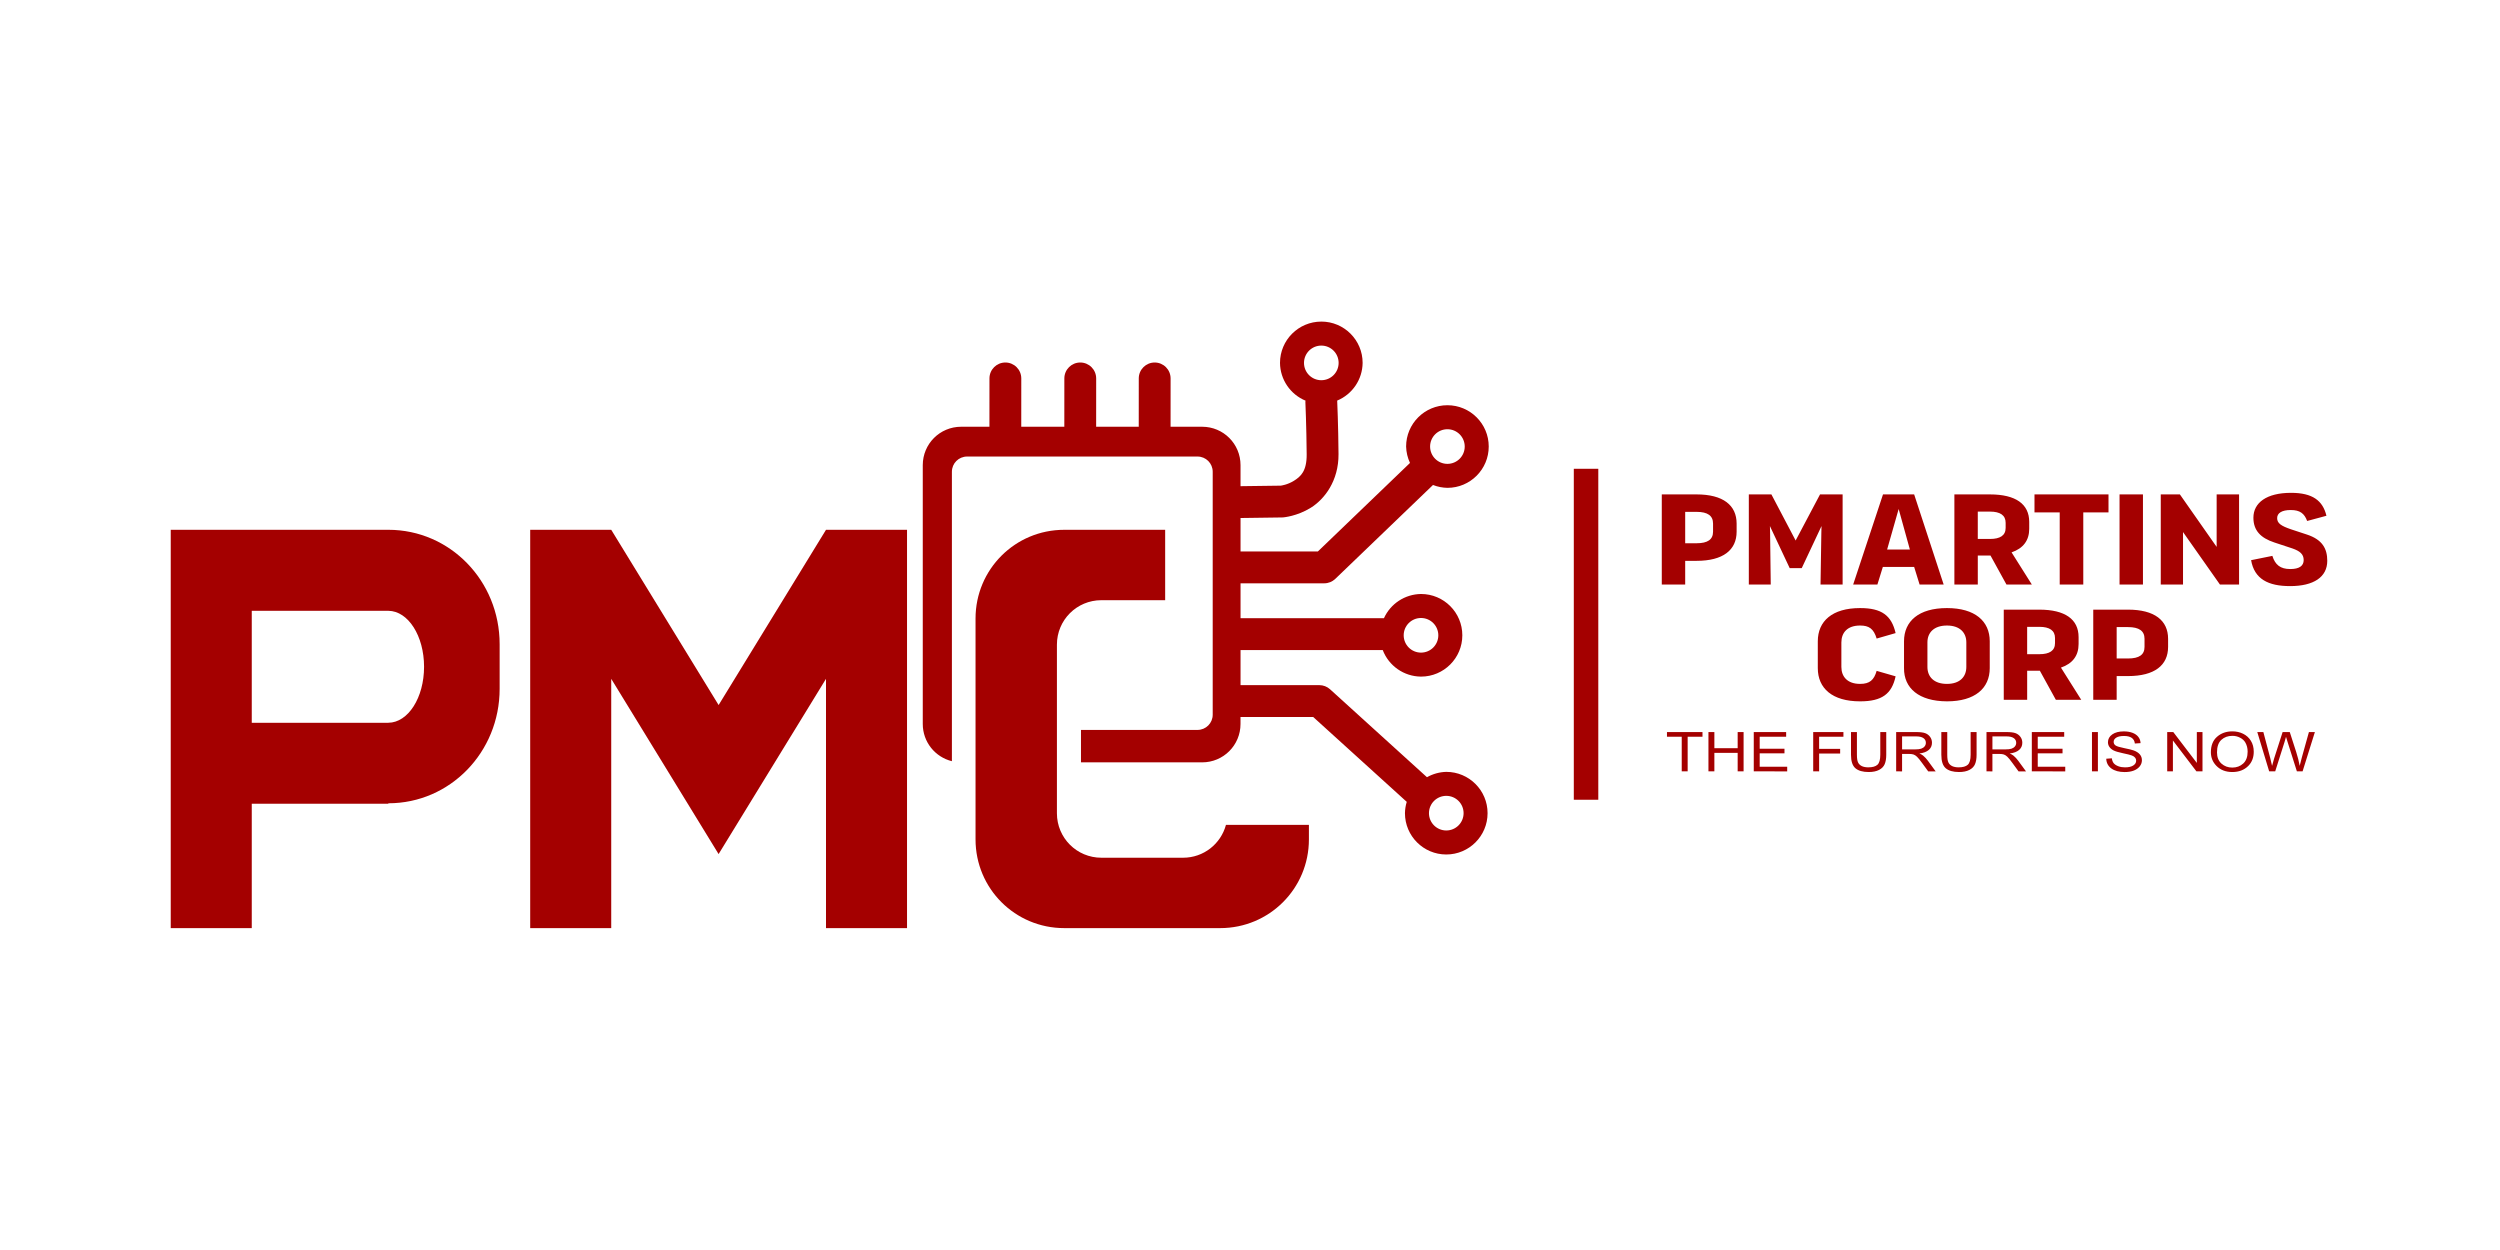
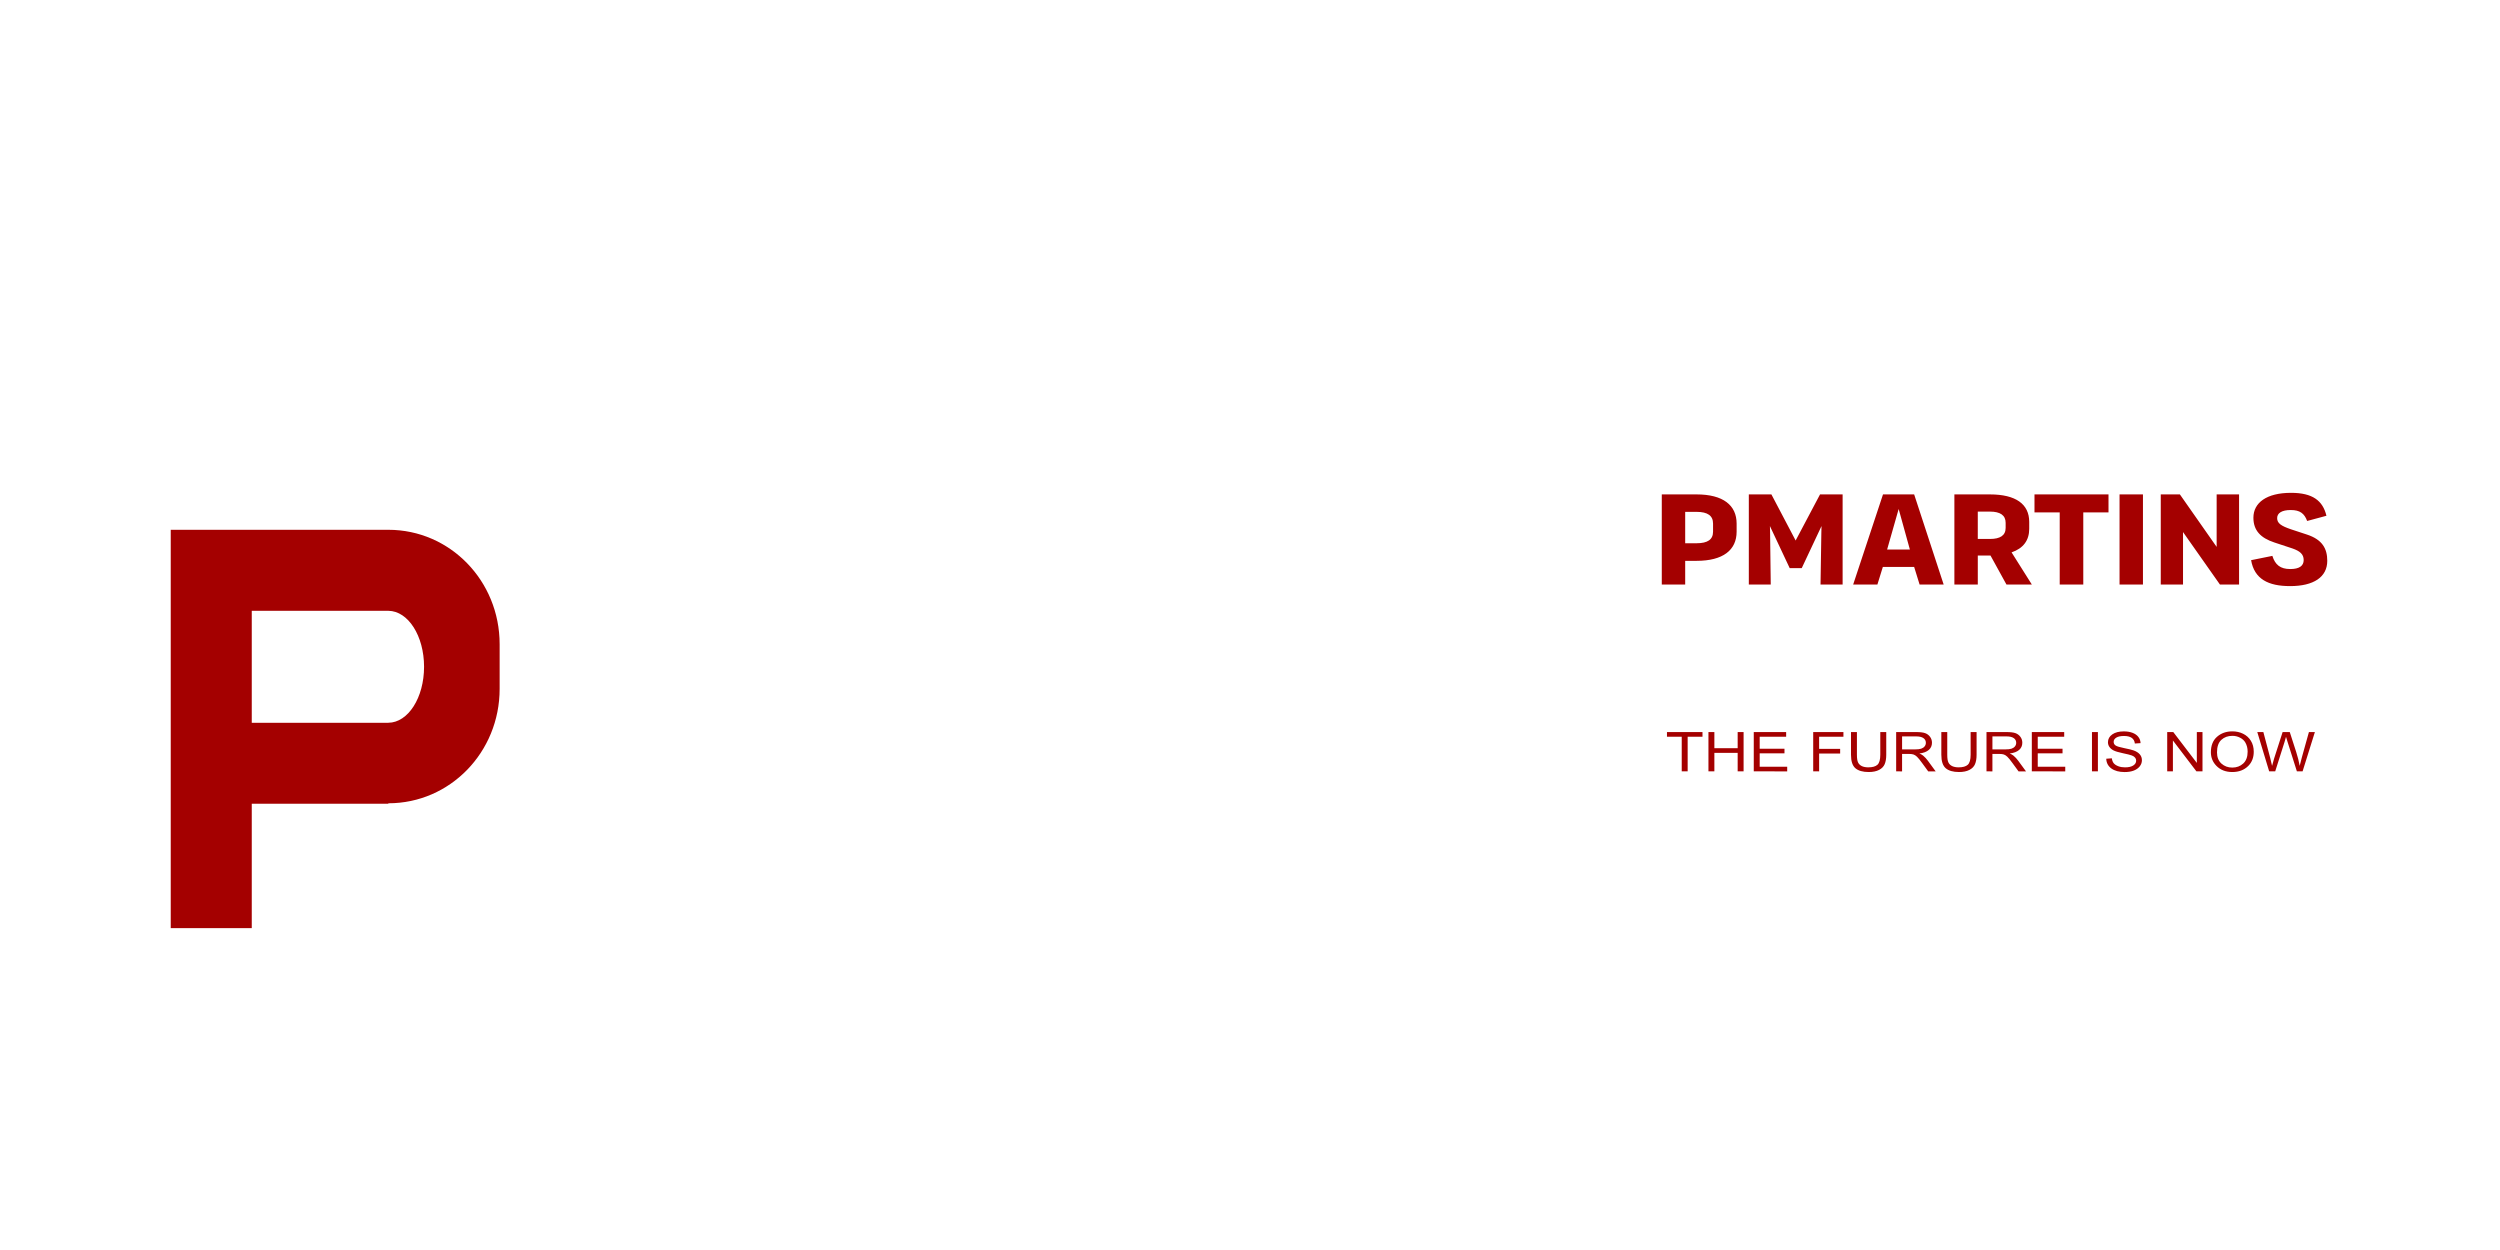
<svg xmlns="http://www.w3.org/2000/svg" xmlns:ns1="http://www.inkscape.org/namespaces/inkscape" xmlns:ns2="http://sodipodi.sourceforge.net/DTD/sodipodi-0.dtd" width="1080" height="540" viewBox="0 0 285.75 142.875" version="1.1" id="svg1" ns1:version="1.3.2 (091e20e, 2023-11-25)" ns2:docname="logopmg.svg">
  <ns2:namedview id="namedview1" pagecolor="#ffffff" bordercolor="#000000" borderopacity="0.25" ns1:showpageshadow="2" ns1:pageopacity="0.0" ns1:pagecheckerboard="0" ns1:deskcolor="#d1d1d1" ns1:document-units="mm" ns1:zoom="0.84096521" ns1:cx="557.09796" ns1:cy="400.13546" ns1:window-width="1920" ns1:window-height="1080" ns1:window-x="0" ns1:window-y="115" ns1:window-maximized="0" ns1:current-layer="layer1" />
  <defs id="defs1" />
  <g ns1:label="Layer 1" ns1:groupmode="layer" id="layer1">
    <g id="g100" transform="matrix(0.61,0,0,0.61,-181.901,-228.029)">
      <path d="m 330.19,473.087 v 74.639 h 15.183 v -23.302 h 25.595 v -0.089 0 c 11.551,0 20.851,-9.56 20.851,-21.434 v -8.377 c 0,-11.874 -9.3,-21.434 -20.851,-21.434 v 0 -0.004 h -25.595 -12.799 z m 15.183,15.178 h 25.554 c 0.014,0 0.028,0.003 0.042,0.004 3.709,0.035 6.689,4.698 6.689,10.489 0,5.791 -2.98,10.454 -6.689,10.489 -0.014,1.3e-4 -0.028,0.003 -0.042,0.003 h -25.554 v -0.01 -20.97 z" style="fill:#a40000;fill-opacity:1;stroke-width:1.428;stroke-linecap:round;stroke-linejoin:round;paint-order:markers fill stroke" id="path3" />
-       <path d="m 397.545,473.087 v 74.639 h 15.183 v -46.712 l 20.119,32.838 20.125,-32.836 v 46.71 h 15.183 v -74.639 h -15.183 v 0.005 l -20.122,32.836 -20.121,-32.84 v -7.1e-4 z" style="fill:#a40000;fill-opacity:1;stroke-width:1.991;stroke-linecap:round;stroke-linejoin:round;paint-order:markers fill stroke" id="path5" />
-       <path d="m 543.458,528.385 h -15.545 c -0.955,3.549 -4.176,6.151 -8.036,6.151 h -15.305 c -4.616,0 -8.332,-3.716 -8.332,-8.332 v -31.593 c 0,-4.616 3.716,-8.332 8.332,-8.332 h 11.951 v -13.189 h -18.911 c -9.207,0 -16.62,7.412 -16.62,16.62 V 531.105 c 0,9.207 7.413,16.62 16.62,16.62 h 29.225 c 9.207,0 16.62,-7.413 16.62,-16.62 z" style="fill:#a40000;fill-opacity:1;stroke-width:0.46;stroke-linecap:round;stroke-linejoin:round;paint-order:markers fill stroke" id="path6" />
-       <rect style="fill:#a40000;fill-opacity:1;stroke:none;stroke-width:0.505;stroke-linecap:round;stroke-linejoin:round;stroke-dasharray:none;stroke-opacity:1;paint-order:markers fill stroke" id="rect6" width="4.589" height="62.015" x="593.093" y="461.657" />
-       <path d="m 545.782,434.078 c -4.274,0 -7.74,3.465 -7.74,7.74 0.032,3.108 1.919,5.896 4.793,7.079 -0.015,0.06 -0.028,0.12 -0.04,0.181 0,0 0.205,4.605 0.245,9.874 0.024,3.159 -1.124,4.164 -2.386,4.951 -1.228,0.766 -2.413,0.908 -2.48,0.915 l -7.529,0.101 v -3.945 c 0,-3.985 -3.208,-7.194 -7.194,-7.194 h -5.914 l 0.005,-9.054 c 0,-1.647 -1.333,-2.982 -2.98,-2.983 -1.647,-0.001 -2.983,1.333 -2.984,2.98 l -0.005,9.057 h -7.981 l 0.005,-9.054 c 0,-1.647 -1.333,-2.982 -2.98,-2.983 -1.647,-0.001 -2.983,1.333 -2.984,2.98 l -0.005,9.057 h -8.069 l 0.005,-9.054 c 0,-1.647 -1.333,-2.982 -2.98,-2.983 -1.647,-0.001 -2.983,1.333 -2.984,2.98 l -0.005,9.057 h -5.297 c -3.985,0 -7.194,3.209 -7.194,7.194 v 48.499 c 0,3.385 2.319,6.202 5.459,6.976 v -8.699 c -4e-5,-0.005 0,-0.009 0,-0.014 v -45.522 c 0,-1.58 1.272,-2.853 2.852,-2.853 h 43.165 c 1.58,0 2.853,1.273 2.853,2.853 v 45.522 c 0,1.58 -1.273,2.853 -2.853,2.853 h -21.83 v 6.077 h 22.699 c 3.985,0 7.194,-3.208 7.194,-7.194 v -1.311 h 13.615 l 17.534,15.904 c -0.21,0.688 -0.324,1.403 -0.336,2.123 0,4.275 3.465,7.74 7.74,7.74 4.274,0 7.74,-3.465 7.74,-7.74 0,-4.275 -3.465,-7.74 -7.74,-7.74 -1.269,0.033 -2.511,0.377 -3.616,1.002 L 547.416,502.97 c -0.549,-0.498 -1.263,-0.773 -2.003,-0.774 h -14.765 v -6.574 h 26.644 c 1.138,2.978 3.984,4.953 7.172,4.977 4.274,0 7.74,-3.465 7.74,-7.74 0,-4.275 -3.465,-7.74 -7.74,-7.74 -3,0.038 -5.708,1.807 -6.948,4.539 h -26.868 v -6.54 h 15.686 c 0.77,7e-5 1.511,-0.298 2.066,-0.832 l 18.309,-17.594 c 0.861,0.339 1.777,0.521 2.702,0.537 4.274,0 7.74,-3.465 7.74,-7.74 0,-4.274 -3.465,-7.74 -7.74,-7.74 -4.274,0 -7.74,3.465 -7.74,7.74 0.028,1.064 0.276,2.11 0.727,3.074 l -17.265,16.59 h -14.486 v -6.271 l 7.789,-0.106 c 0.075,-0.001 0.149,-0.005 0.223,-0.012 0,0 2.584,-0.204 5.151,-1.804 2.567,-1.6 5.233,-5.03 5.195,-10.057 -0.04,-5.335 -0.243,-9.916 -0.248,-10.024 2.858,-1.19 4.732,-3.968 4.765,-7.064 0,-4.274 -3.465,-7.74 -7.74,-7.74 z m 0,4.495 c 1.792,0 3.245,1.453 3.245,3.245 0,1.792 -1.453,3.245 -3.245,3.245 -1.792,0 -3.245,-1.453 -3.245,-3.245 0,-1.792 1.453,-3.245 3.245,-3.245 z m 23.628,15.673 c 1.792,0 3.245,1.453 3.245,3.245 0,1.792 -1.453,3.245 -3.245,3.245 -1.792,0 -3.245,-1.453 -3.245,-3.245 0,-1.792 1.453,-3.245 3.245,-3.245 z m -4.948,35.369 c 1.792,0 3.245,1.453 3.245,3.245 0,1.792 -1.453,3.245 -3.245,3.245 -1.792,0 -3.245,-1.453 -3.245,-3.245 0,-1.792 1.453,-3.245 3.245,-3.245 z m 4.736,33.327 c 1.792,0 3.245,1.453 3.245,3.245 0,1.792 -1.453,3.245 -3.245,3.245 -1.792,0 -3.245,-1.453 -3.245,-3.245 0,-1.792 1.453,-3.245 3.245,-3.245 z" style="fill:#a40000;stroke-width:1.088;stroke-linecap:round;stroke-linejoin:round;paint-order:markers fill stroke;stroke-dasharray:none" id="path38" />
-       <path style="font-size:27.456px;line-height:5.867px;font-family:'FONTSPRING DEMO - Organetto Cnd Bold';-inkscape-font-specification:'FONTSPRING DEMO - Organetto Cnd Bold, Normal';text-align:center;letter-spacing:0px;text-anchor:middle;fill:#a40000;stroke-width:28.005;stroke-linecap:round;stroke-linejoin:round;paint-order:markers fill stroke" d="m 580.793,553.931 c -0.686,-3.734 -2.334,-5.272 -5.903,-5.272 h -0.028 c -4.613,0 -7.029,2.746 -7.029,7.001 v 5.656 c 0,4.256 2.416,7.001 7.029,7.001 h 0.028 c 3.624,0 5.272,-1.565 5.903,-5.272 l -3.157,-1.153 c -0.439,1.922 -1.153,2.746 -2.746,2.746 h -0.028 c -2.059,0 -3.103,-1.483 -3.103,-3.569 v -5.162 c 0,-2.087 1.016,-3.569 3.103,-3.569 h 0.028 c 1.455,0 2.251,0.659 2.746,2.746 z m 8.539,-5.272 c -4.667,0 -7.139,2.746 -7.139,7.001 v 5.656 c -0.027,4.228 2.471,6.974 7.139,7.001 h 0.028 c 4.64,0 7.111,-2.746 7.111,-7.001 v -5.656 c 0,-4.256 -2.471,-7.001 -7.111,-7.001 z m 0,15.979 c -2.142,0 -3.24,-1.483 -3.24,-3.569 v -5.189 c 0,-2.059 1.098,-3.542 3.24,-3.542 h 0.028 c 2.114,0 3.212,1.483 3.212,3.542 v 5.189 c 0,2.087 -1.098,3.569 -3.212,3.569 z m 18.999,-3.432 c 1.949,-0.851 2.938,-2.526 2.938,-4.97 v -1.455 c 0,-3.761 -2.251,-5.793 -6.534,-5.793 h -5.93 v 18.999 h 3.899 v -6.123 h 2.032 0.082 l 2.663,6.123 h 4.228 z m -3.597,-8.594 c 1.702,0 2.608,0.769 2.608,2.361 v 1.071 c 0,1.592 -0.906,2.334 -2.608,2.334 h -2.032 v -5.766 z m 8.978,-3.624 v 18.999 h 3.899 v -4.997 h 1.894 c 4.42,0 6.672,-2.279 6.672,-6.15 v -1.702 c 0,-3.871 -2.251,-6.15 -6.672,-6.15 z m 8.539,7.852 c 0,1.647 -0.879,2.444 -2.746,2.444 h -1.894 v -6.617 h 1.894 c 1.867,0 2.746,0.824 2.746,2.471 z" id="text39" transform="scale(1.125,0.889)" aria-label="CORP" />
      <path style="font-size:27.456px;line-height:5.867px;font-family:'FONTSPRING DEMO - Organetto Cnd Bold';-inkscape-font-specification:'FONTSPRING DEMO - Organetto Cnd Bold, Normal';text-align:center;letter-spacing:0px;text-anchor:middle;fill:#a40000;stroke-width:28.005;stroke-linecap:round;stroke-linejoin:round;paint-order:markers fill stroke" d="m 541.847,524.7 v 18.999 h 3.899 v -4.997 h 1.894 c 4.42,0 6.672,-2.279 6.672,-6.15 v -1.702 c 0,-3.871 -2.251,-6.15 -6.672,-6.15 z m 8.539,7.852 c 0,1.647 -0.879,2.444 -2.746,2.444 h -1.894 v -6.617 h 1.894 c 1.867,0 2.746,0.824 2.746,2.471 z m 9.719,-7.852 h -3.761 v 18.999 h 3.652 l -0.11,-10.982 -0.028,-1.345 3.295,8.868 h 2.004 l 3.295,-8.868 -0.027,1.345 -0.137,10.982 h 3.679 v -18.999 h -3.761 l -4.063,9.719 z m 23.777,0 h -5.189 l -4.97,18.999 h 4.036 l 0.906,-3.707 h 5.217 l 0.906,3.707 h 4.009 z m -0.714,11.614 h -3.789 l 1.922,-8.539 z m 16.94,0.604 c 1.949,-0.851 2.938,-2.526 2.938,-4.97 v -1.455 c 0,-3.761 -2.251,-5.793 -6.535,-5.793 h -5.93 v 18.999 h 3.899 v -6.123 h 2.032 0.082 l 2.663,6.123 h 4.228 z m -3.597,-8.594 c 1.702,0 2.608,0.769 2.608,2.361 v 1.071 c 0,1.592 -0.906,2.334 -2.608,2.334 h -2.032 v -5.766 z m 7.413,-3.624 v 3.789 h 4.201 v 15.211 h 3.926 v -15.211 h 4.201 v -3.789 z m 18.066,18.999 v -18.999 h -3.899 v 18.999 z m 12.273,-7.935 -6.123,-11.065 h -3.185 v 18.999 h 3.707 v -11.065 l 6.15,11.065 h 3.185 v -18.999 h -3.734 z m 18.286,-6.562 c -0.604,-3.212 -2.334,-4.832 -5.876,-4.832 h -0.028 c -4.063,0 -6.26,2.087 -6.26,5.244 0,2.663 1.181,4.256 3.487,5.217 l 3.02,1.263 c 1.236,0.549 1.867,1.208 1.867,2.444 0,1.236 -0.741,1.894 -2.224,1.894 h -0.028 c -1.62,0 -2.498,-0.879 -2.965,-2.773 l -3.542,0.906 c 0.549,3.981 2.855,5.464 6.48,5.464 h 0.028 c 3.899,0 6.178,-1.894 6.178,-5.326 0,-2.581 -0.824,-4.475 -3.405,-5.546 l -2.636,-1.098 c -1.647,-0.714 -2.306,-1.263 -2.306,-2.361 0,-1.071 0.796,-1.702 2.251,-1.702 h 0.028 c 1.51,0 2.251,0.714 2.718,2.306 z" id="text38" transform="scale(1.125,0.889)" aria-label="PMARTINS" />
      <path d="m 520.199,611.265 v -7.658 h -2.345 v -1.025 h 5.645 v 1.025 h -2.357 v 7.658 z m 4.247,0 v -8.683 h 0.942 v 3.566 h 3.702 v -3.566 h 0.942 v 8.683 h -0.942 v -4.093 h -3.702 v 4.093 z m 7.202,0 v -8.683 h 5.147 v 1.025 h -4.205 v 2.659 h 3.939 v 1.019 h -3.939 v 2.956 h 4.371 v 1.025 z m 9.447,0 v -8.683 h 4.803 v 1.025 h -3.862 v 2.689 h 3.341 v 1.025 h -3.341 v 3.945 z m 10.661,-8.683 h 0.948 v 5.017 q 0,1.262 -0.249,2.073 -0.243,0.806 -0.894,1.273 -0.646,0.468 -1.647,0.468 -1.41,0 -2.114,-0.841 -0.699,-0.841 -0.699,-2.973 v -5.017 h 0.942 v 5.011 q 0,1.179 0.184,1.706 0.184,0.527 0.598,0.806 0.421,0.272 1.019,0.272 1.007,0 1.457,-0.569 0.456,-0.569 0.456,-2.215 z m 2.523,8.683 v -8.683 h 3.157 q 0.989,0 1.457,0.243 0.474,0.243 0.776,0.811 0.302,0.563 0.302,1.309 0,0.983 -0.515,1.593 -0.509,0.61 -1.487,0.776 0.397,0.237 0.604,0.48 0.421,0.498 0.74,1.108 l 1.244,2.363 h -1.185 l -0.948,-1.806 q -0.551,-1.06 -0.835,-1.427 -0.278,-0.367 -0.545,-0.492 -0.261,-0.13 -0.734,-0.13 h -1.09 v 3.856 z m 0.942,-4.851 h 2.026 q 0.663,0 1.007,-0.16 0.344,-0.16 0.545,-0.503 0.201,-0.344 0.201,-0.8 0,-0.657 -0.385,-1.031 -0.385,-0.379 -1.143,-0.379 h -2.251 z m 10.892,-3.832 h 0.948 v 5.017 q 0,1.262 -0.249,2.073 -0.243,0.806 -0.894,1.273 -0.646,0.468 -1.647,0.468 -1.41,0 -2.114,-0.841 -0.699,-0.841 -0.699,-2.973 v -5.017 h 0.942 v 5.011 q 0,1.179 0.184,1.706 0.184,0.527 0.598,0.806 0.421,0.272 1.019,0.272 1.007,0 1.457,-0.569 0.456,-0.569 0.456,-2.215 z m 2.523,8.683 v -8.683 h 3.157 q 0.989,0 1.457,0.243 0.474,0.243 0.776,0.811 0.302,0.563 0.302,1.309 0,0.983 -0.515,1.593 -0.509,0.61 -1.487,0.776 0.397,0.237 0.604,0.48 0.421,0.498 0.74,1.108 l 1.244,2.363 h -1.185 l -0.948,-1.806 q -0.551,-1.06 -0.835,-1.427 -0.278,-0.367 -0.545,-0.492 -0.261,-0.13 -0.734,-0.13 h -1.09 v 3.856 z m 0.942,-4.851 h 2.026 q 0.663,0 1.007,-0.16 0.344,-0.16 0.545,-0.503 0.201,-0.344 0.201,-0.8 0,-0.657 -0.385,-1.031 -0.385,-0.379 -1.143,-0.379 h -2.251 z m 6.261,4.851 v -8.683 h 5.147 v 1.025 h -4.205 v 2.659 h 3.939 v 1.019 h -3.939 v 2.956 h 4.371 v 1.025 z m 9.56,0 v -8.683 h 0.942 v 8.683 z m 2.268,-2.79 0.888,-0.095 q 0.071,0.717 0.32,1.119 0.255,0.397 0.723,0.64 0.468,0.243 1.054,0.243 0.841,0 1.303,-0.409 0.468,-0.415 0.468,-1.072 0,-0.385 -0.172,-0.669 -0.166,-0.29 -0.509,-0.474 -0.338,-0.184 -1.469,-0.515 -1.007,-0.296 -1.433,-0.598 -0.426,-0.302 -0.663,-0.764 -0.237,-0.468 -0.237,-1.054 0,-1.054 0.681,-1.724 0.681,-0.669 1.836,-0.669 0.794,0 1.386,0.314 0.598,0.314 0.924,0.9 0.332,0.586 0.355,1.38 l -0.906,0.083 q -0.071,-0.847 -0.509,-1.256 -0.432,-0.409 -1.22,-0.409 -0.8,0 -1.22,0.361 -0.421,0.355 -0.421,0.924 0,0.527 0.308,0.817 0.308,0.29 1.386,0.586 1.054,0.29 1.481,0.503 0.652,0.332 0.983,0.877 0.332,0.539 0.332,1.291 0,0.746 -0.349,1.362 -0.349,0.61 -0.954,0.93 -0.598,0.32 -1.445,0.32 -1.321,0 -2.109,-0.794 -0.782,-0.794 -0.811,-2.15 z m 9.69,2.79 v -8.683 h 0.965 l 3.743,6.817 v -6.817 h 0.9 v 8.683 h -0.965 l -3.737,-6.823 v 6.823 z m 6.942,-4.229 q 0,-2.221 0.977,-3.412 0.977,-1.196 2.434,-1.196 0.942,0 1.718,0.533 0.776,0.533 1.226,1.552 0.456,1.013 0.456,2.417 0,1.931 -0.877,3.145 -0.965,1.339 -2.529,1.339 -1.575,0 -2.535,-1.374 -0.871,-1.244 -0.871,-3.003 z m 0.971,0.018 q 0,1.605 0.705,2.494 0.711,0.883 1.724,0.883 1.037,0 1.735,-0.894 0.705,-0.894 0.705,-2.63 0,-1.119 -0.361,-2.002 -0.278,-0.675 -0.841,-1.078 -0.557,-0.409 -1.22,-0.409 -1.066,0 -1.759,0.888 -0.687,0.888 -0.687,2.748 z m 8.292,4.211 -1.889,-8.683 h 0.965 l 1.084,5.692 q 0.172,0.877 0.302,1.777 l 0.32,-1.605 1.356,-5.864 h 1.137 l 1.019,4.395 q 0.373,1.605 0.557,3.074 0.136,-0.847 0.349,-1.889 l 1.119,-5.579 h 0.948 l -1.955,8.683 h -0.906 l -1.504,-6.616 -0.225,-1.019 q -0.101,0.569 -0.207,1.019 l -1.51,6.616 z" id="text40" style="font-size:12.13px;line-height:1.473px;font-family:'Arial Narrow';-inkscape-font-specification:'Arial Narrow, Normal';text-align:center;letter-spacing:0px;text-anchor:middle;fill:#a40000;stroke-width:7.03;stroke-linecap:round;stroke-linejoin:round;paint-order:markers fill stroke" transform="scale(1.179,0.848)" aria-label="THE FURURE IS NOW" />
    </g>
  </g>
</svg>